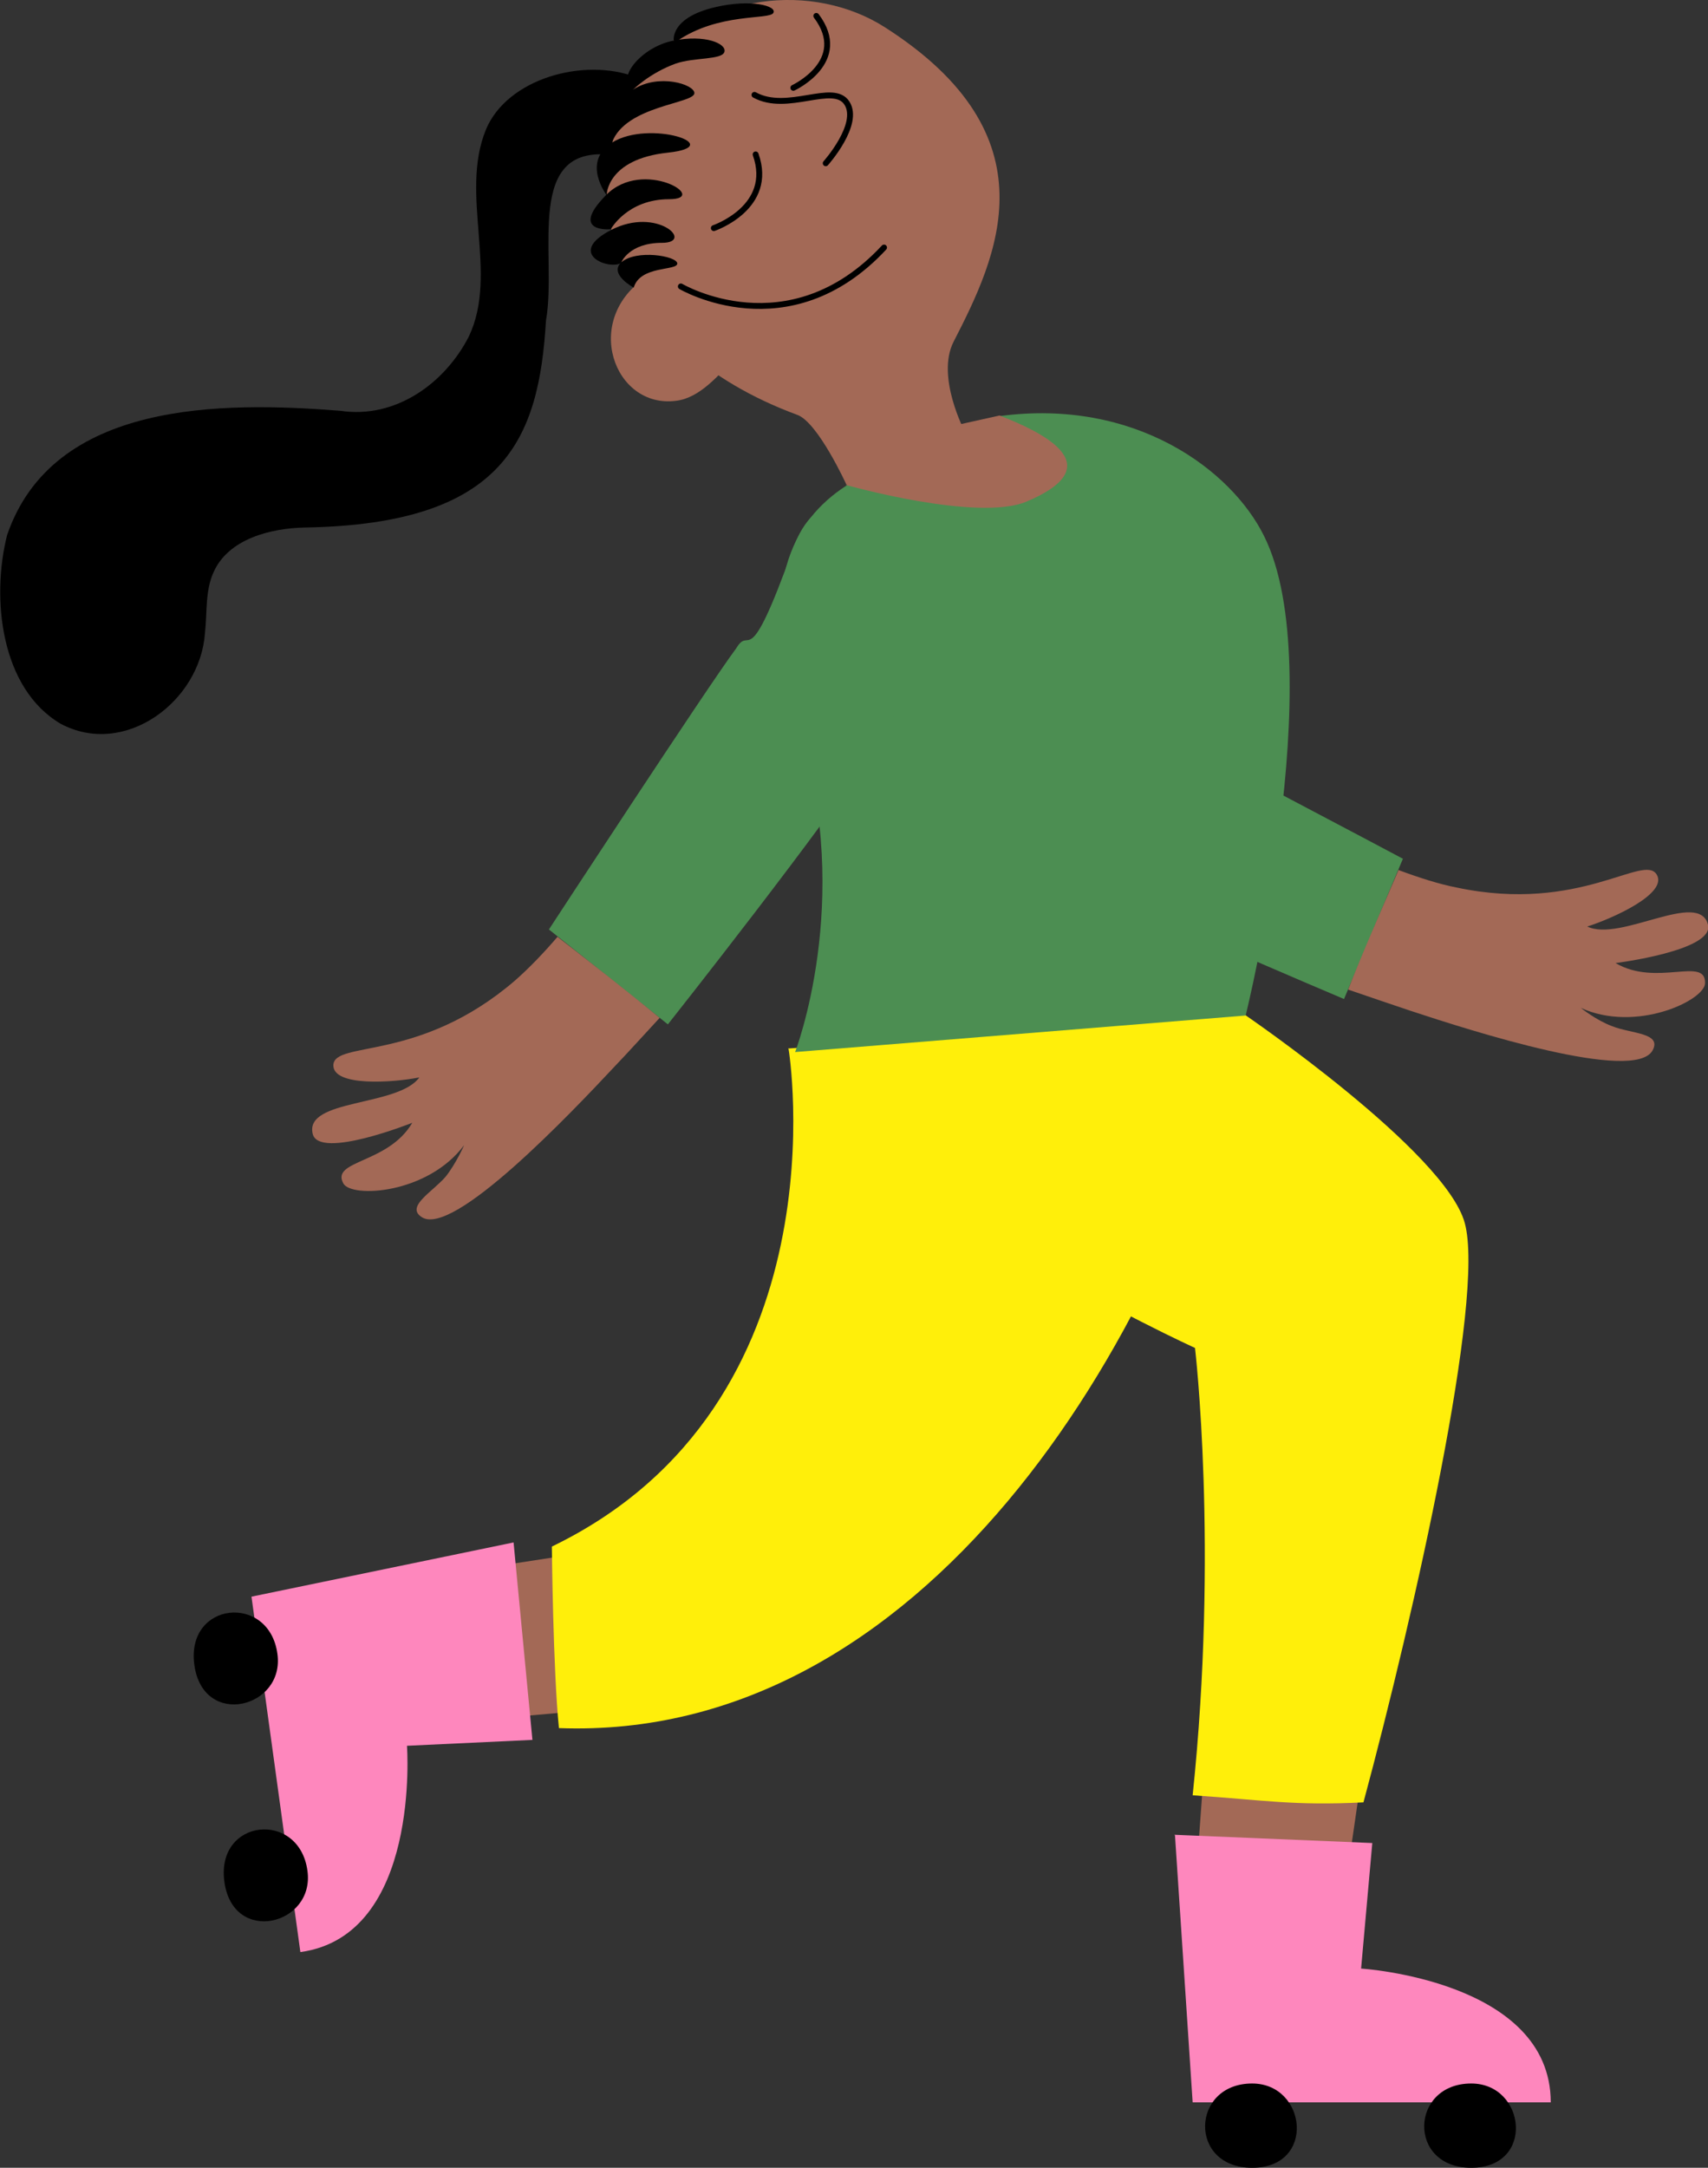
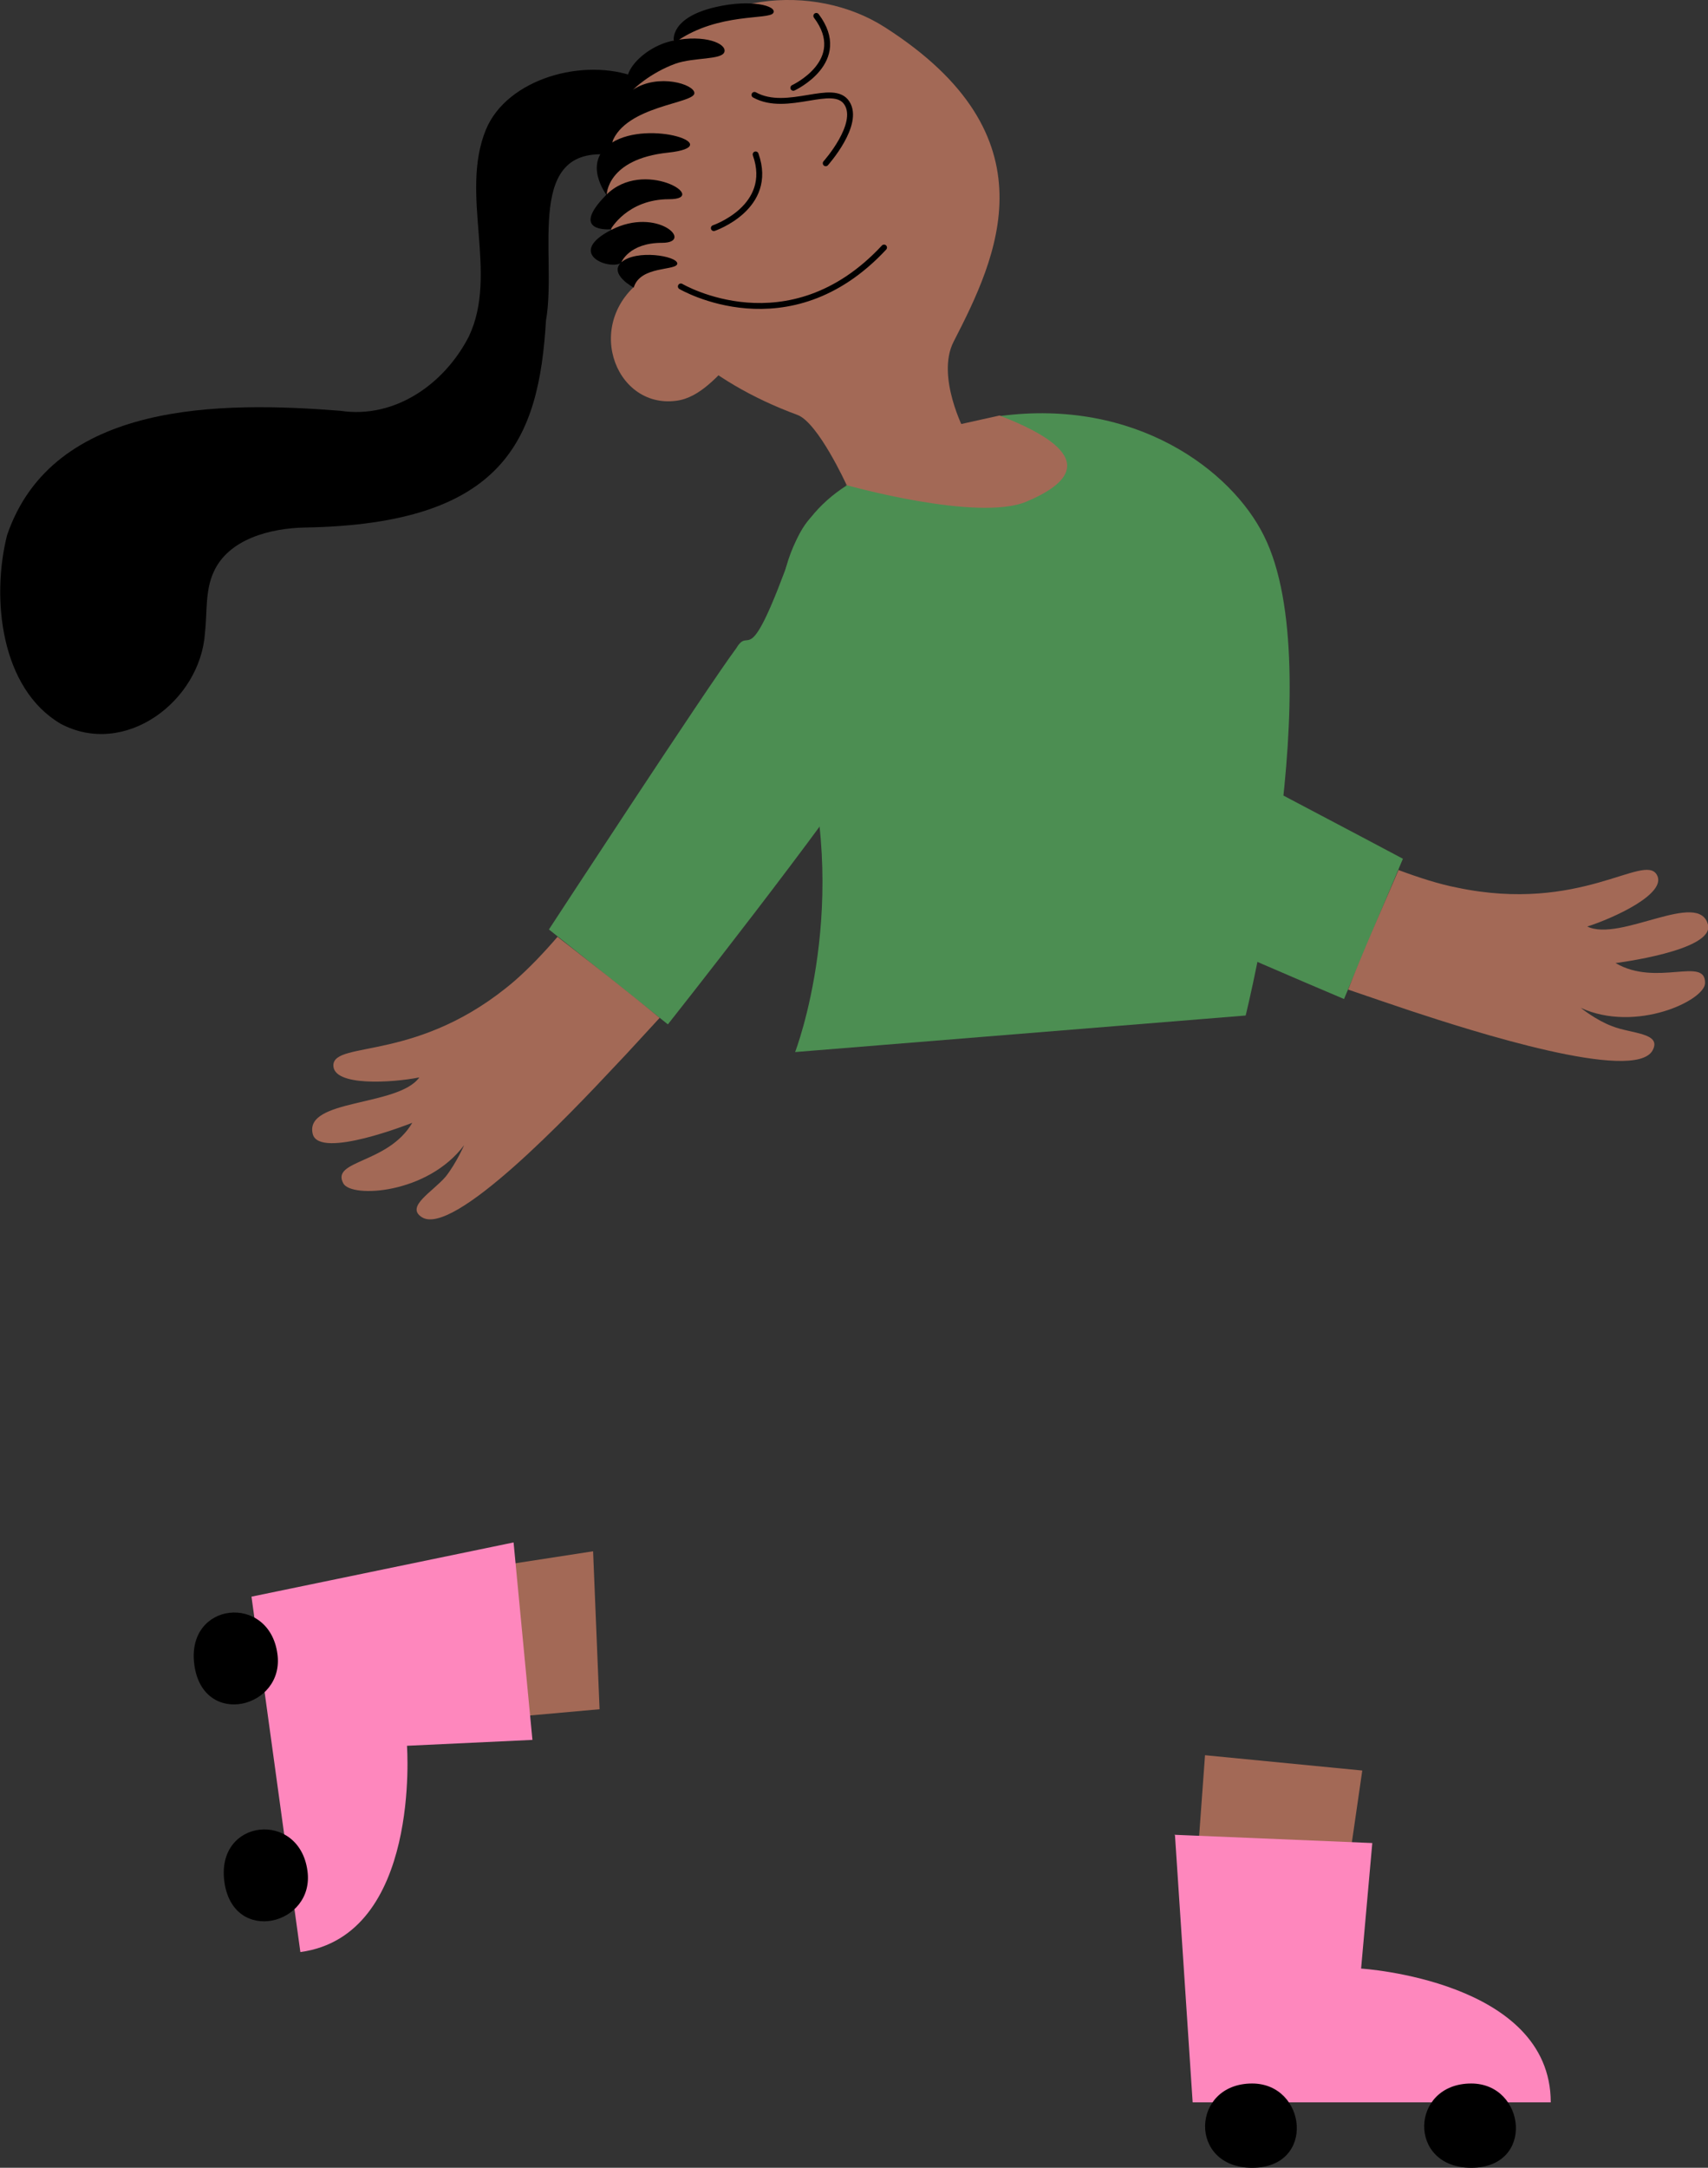
<svg xmlns="http://www.w3.org/2000/svg" id="FRAMED" version="1.1" viewBox="0 0 290 367.8">
  <rect x="0" y="0" width="290" height="367.8" fill="#333333" stroke="none" />
  <defs>
    <style>
      .st0 {
        fill: #ffef0a;
      }

      .st1 {
        fill: none;
        stroke: #000;
        stroke-linecap: round;
        stroke-linejoin: round;
      }

      .st2 {
        fill: #a36956;
      }

      .st3 {
        fill: #fe87bd;
      }

      .st4 {
        fill: #4c8e52;
      }
    </style>
  </defs>
  <path d="M108,13.1c-8.8-3.4-21.9.2-25.5,8.9-4.5,11,2.2,24.4-2.9,35.1-4.1,8-12.5,14-21.8,12.6-20.2-1.6-48.8-1.7-56.6,21.1-2.7,10.7-1.1,26,9.1,32,10.9,5.8,23.7-3.8,24.5-15.4.4-3.5,0-7.2,1.5-10.4,2.5-5.5,9.5-7.4,15.6-7.5,33.8-.6,39.6-15,40.8-35.1,2-11.3-4.1-30.5,11.9-28l3.4-13.2Z" />
  <path class="st4" d="M187.3,119.2c7.6,3.5,50.9,26.5,50.9,26.5l-10,23.8s-41.1-17.3-53.3-24.2c-29.4-14.5-21.3-51.6-4-36.3,4.6,4.1,12.3,7.7,16.5,10.2Z" />
  <path class="st2" d="M237.4,147.6c3.5,1.3,6.9,2.4,10,3,20.9,4.4,31.7-5.9,33.9-2.2,1.9,3.2-7.4,7.4-11.8,8.8,5.6,2.7,19-6.3,20.5-.3,1.1,4.4-15.7,6.5-15.7,6.5,7,4.1,15.3-1.2,15.2,3.4,0,2.9-11.7,8.5-21.1,4.2,0,0,2.6,2.1,5.3,3.1,3.2,1.3,8.5,1.1,6.9,4.1-3,5.6-30.8-3.3-41.1-6.7-3.3-1.1-6.8-2.3-10.6-3.6,2.7-6.9,5.7-13.6,8.6-20.4Z" />
  <polygon class="st2" points="100.7 263.2 79.3 266.5 82.8 291.7 101.8 290 100.7 263.2" />
  <path class="st3" d="M87.2,261.7l3.2,33.5-21.3,1s2.4,32.2-18.1,35l-8.3-60.3,44.5-9.2Z" />
  <path d="M47.1,280.6c1.3,9.2-12.6,12.7-14.1,1.9-1.5-10.8,12.7-12.2,14.1-1.9Z" />
  <path d="M52.2,317.4c1.3,9.2-12.6,12.7-14.1,1.9-1.5-10.8,12.7-12.2,14.1-1.9Z" />
-   <path class="st0" d="M133.9,178s9.9,60.2-40.2,84.4c0,0,.2,20.9,1.2,30.8,61.5,2.3,102.8-64.6,116.6-120.9l-77.6,5.7Z" />
  <polygon class="st2" points="204.6 297.8 203 319.7 228.5 319.7 231.3 300.4 204.6 297.8" />
  <path class="st3" d="M199.4,311.3l33.6,1.4-1.9,21.3s32.2,2,32.2,22.7h-60.8l-3-45.3Z" />
  <path d="M212.6,353.5c9.3,0,10.9,14.3,0,14.3s-10.4-14.3,0-14.3Z" />
  <path d="M249.8,353.5c9.3,0,10.9,14.3,0,14.3s-10.4-14.3,0-14.3Z" />
-   <path class="st0" d="M133.9,178c13,25.3,69,50.7,69,50.7,0,0,4,34-.4,75.9,12.1.8,17,1.8,29,1.2,8.7-32.3,20.7-85.6,17.2-98.3-3.3-12.1-37.3-35.3-37.3-35.3l-77.6,5.7Z" />
+   <path class="st0" d="M133.9,178l-77.6,5.7Z" />
  <path class="st4" d="M211.5,172.3s14.5-58.7,3.1-81.4c-5.5-11.1-21.8-23.4-44.9-20.3l-26,11.8c-9,5.8-15.6,17.1-7.9,41.6,9.1,29-.8,54.5-.8,54.5l76.5-6.2Z" />
  <path class="st2" d="M150.2,4.6c-11.9-7.6-30.7-6.2-40.5,7.3-14.2,19.6-5.8,46.9,25.7,58.5,3.5,1.3,8.3,11.8,8.3,11.8l20.1-9s-4.9-9.3-1.9-15.2c7.4-14.4,17.3-34.9-11.7-53.4Z" />
  <path class="st2" d="M109.9,46.9c-11.2,7.2-5.7,22.5,4.9,21.1,4.1-.5,7.2-4.4,10.1-7.3l-15-13.9Z" />
  <path class="st1" d="M128.1,16.1c5.6,3.1,13.4-2.2,15.7,1.4,2.3,3.6-3.6,10.2-3.6,10.2" />
  <path class="st1" d="M121.2,38.7s10.3-3.5,7.1-12.5" />
  <path class="st1" d="M134.7,14.9s9.7-4.5,3.9-12.2" />
  <path class="st1" d="M115.6,48.6s18.3,10.8,34.5-6.6" />
  <path class="st2" d="M143.7,82.3s22.3,6.3,30.6,2.8c7.1-3,12.8-7.9-4.6-14.6l-16.2,3.6-9.9,8.2Z" />
  <path class="st4" d="M125,110c-5,6.7-31.8,47.7-31.8,47.7l20.2,16.1s27.7-35,35.1-46.9c18.8-26.9-6.1-55.5-13.9-33.7s-7.1,12.6-9.6,16.8Z" />
  <path class="st2" d="M94.7,158.9c-2.4,2.8-4.9,5.4-7.3,7.5-16.2,13.9-30.6,10.1-30.8,14.3-.1,3.7,10.1,3,14.6,2.1-3.6,5-19.6,3.6-18.1,9.6,1.1,4.4,16.9-1.9,16.9-1.9-4.1,7-13.9,6.3-11.7,10.3,1.4,2.5,14.3,1.8,20.5-6.5,0,0-1.3,3-3.1,5.3-2.2,2.6-6.9,5.1-4.1,6.9,5.3,3.5,25.4-17.7,32.8-25.6,2.4-2.5,4.9-5.3,7.6-8.2-5.7-4.7-11.5-9.2-17.4-13.8Z" />
  <path d="M103,33.1s0-6.1,10.4-7.2c10.3-1.1-3.1-5.7-9.5-1.7-5.2,3.3-.9,8.9-.9,8.9Z" />
  <path d="M103.7,38.9s2.8-5.1,9.9-5.1-4.4-7.1-10.7-.7.7,5.8.7,5.8Z" />
  <path d="M105.5,44.5s1.3-3.3,6.9-3.3-.8-6.2-8.6-2.2-.4,6.9,1.7,5.6Z" />
  <path d="M107.6,48.8s-4.3-2.3-2.1-4.3c2.5-2.2,9.4-1.1,9.5.2,0,1.3-6.3.3-7.4,4.1Z" />
  <path d="M103.9,24.2s-4.6-3.7,3.6-9c4.3-2.8,10.4-.9,10.4.6,0,1.8-11.7,2.1-14,8.4Z" />
  <path d="M107.5,15.2c-3.1-1.7,1.3-7.2,6.8-8.3,5.4-1.1,9.1.5,8.7,1.9s-5.2.9-8.3,2c-4.4,1.6-7.2,4.4-7.2,4.4Z" />
  <path d="M114.4,6.9s-.7-3.9,7.1-5.7c6-1.4,10.5-.2,9.8,1s-9.3-.1-16.4,4.8h-.4Z" />
</svg>